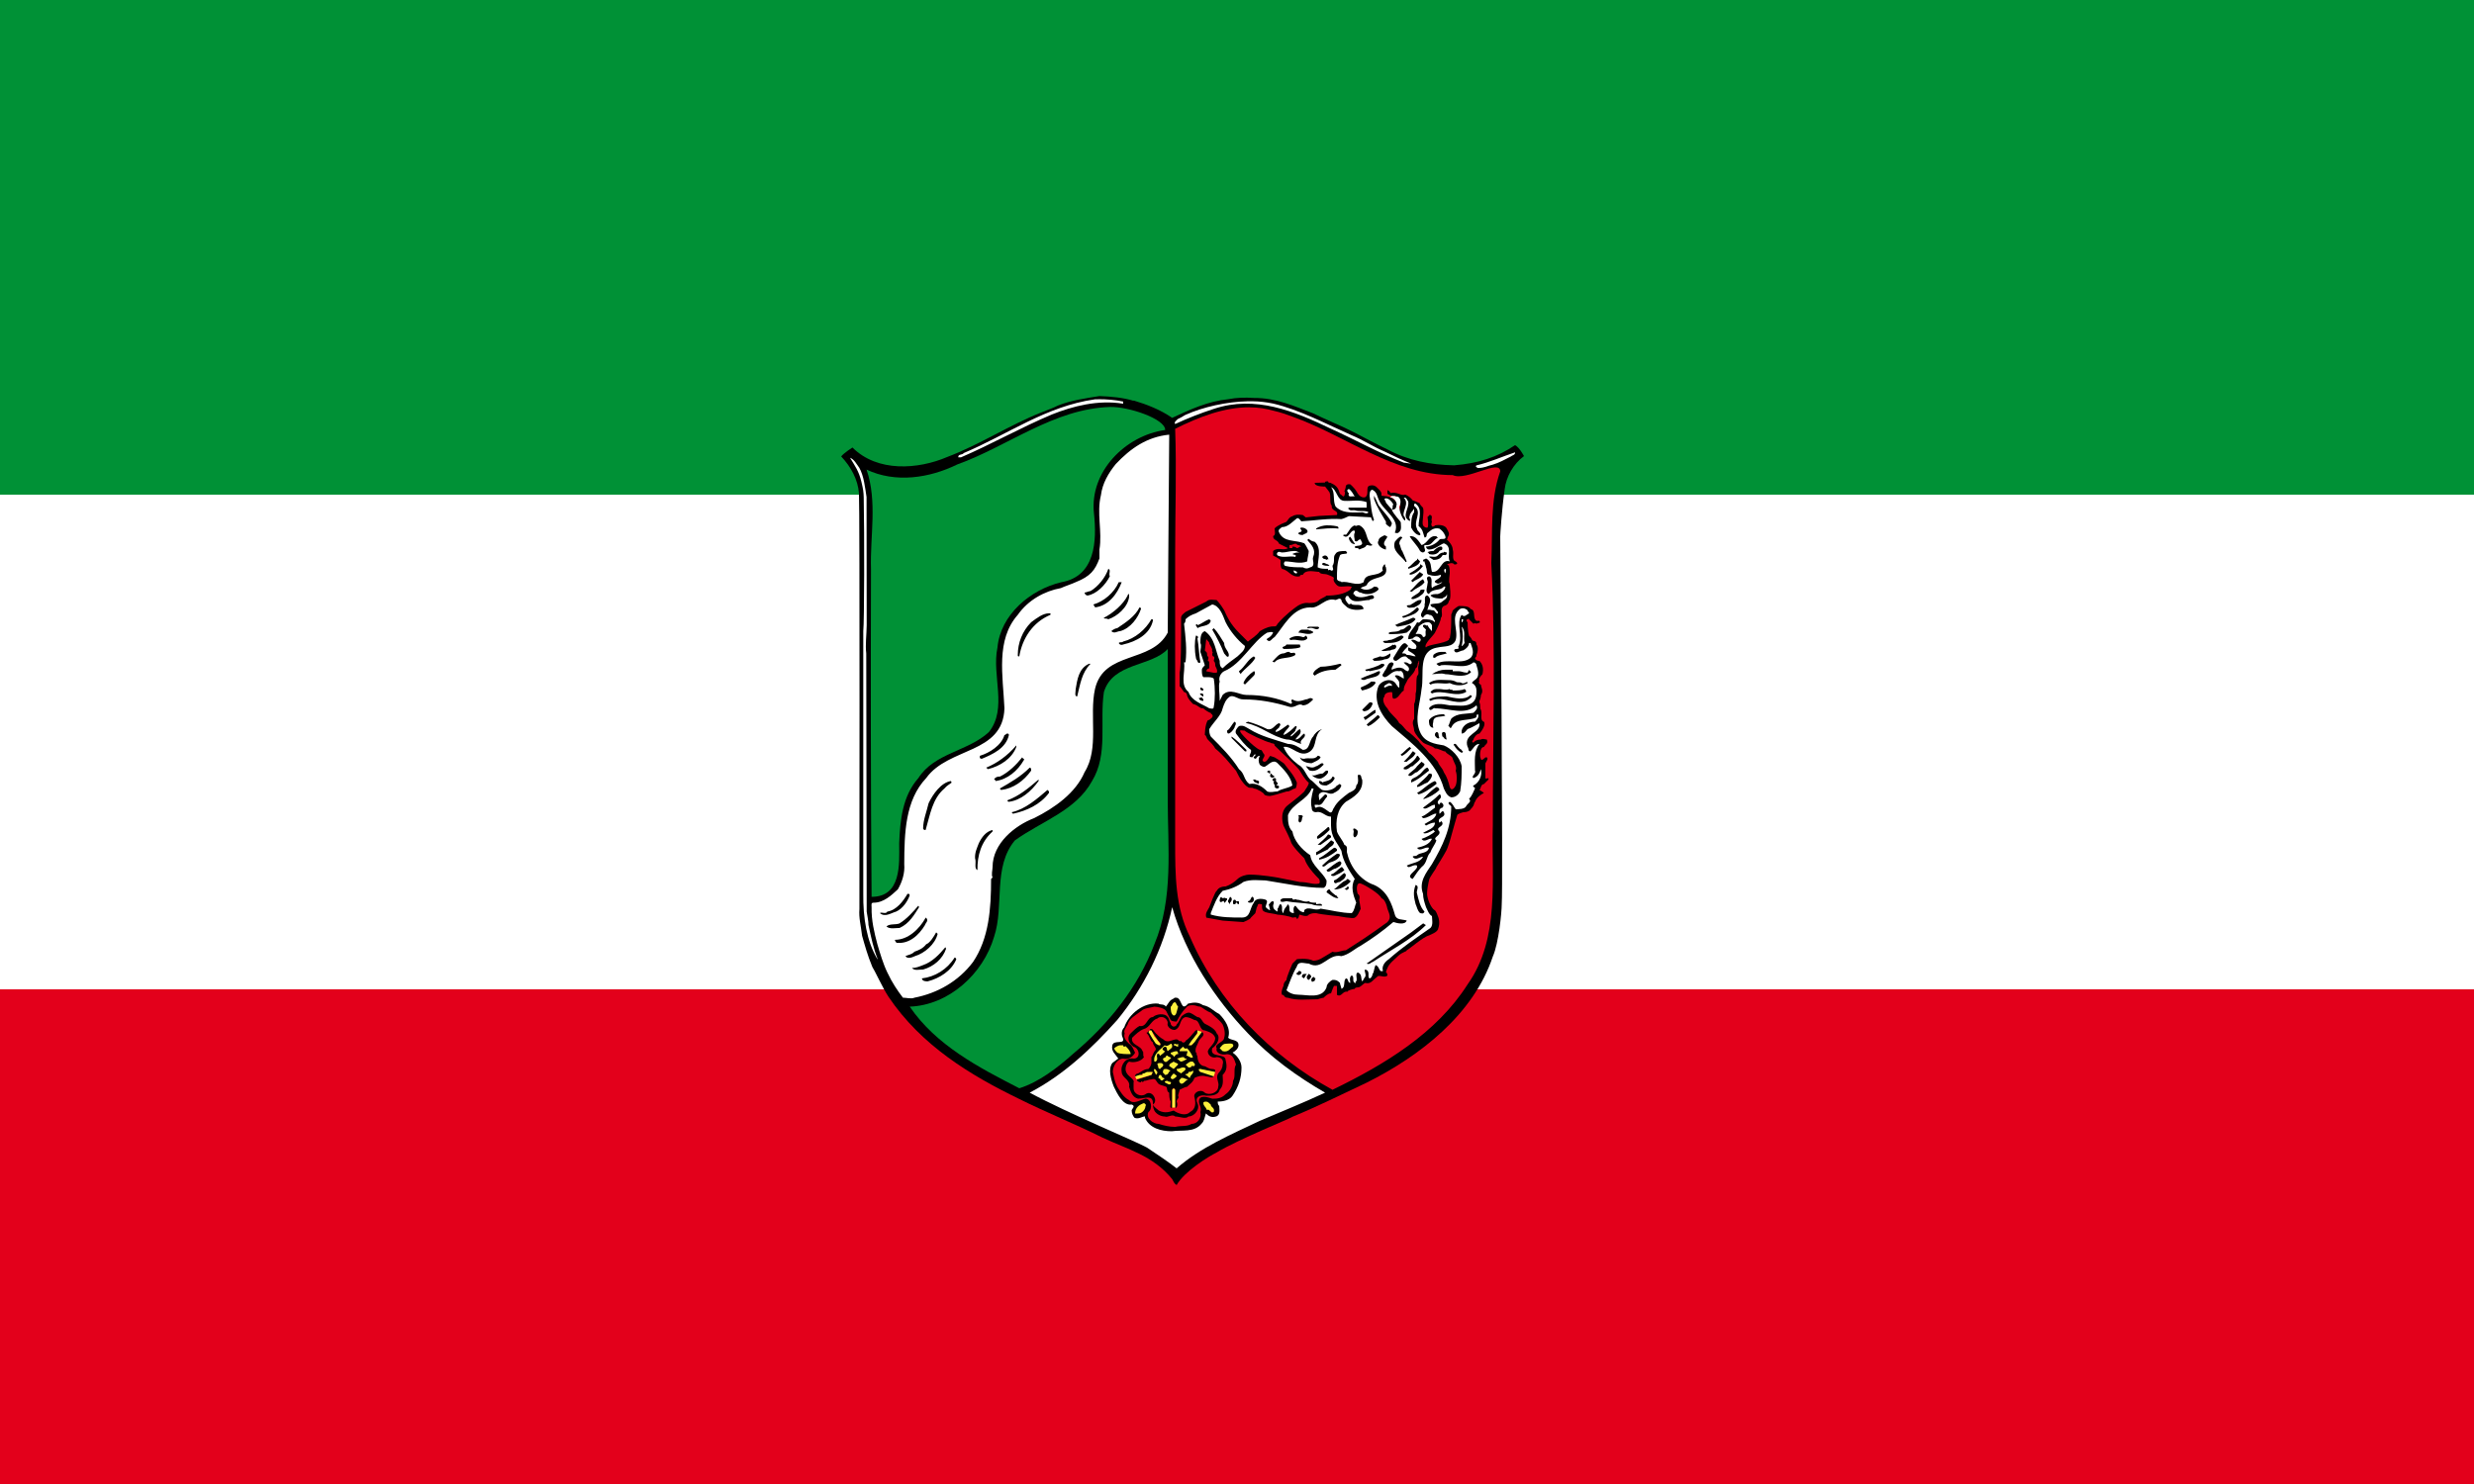
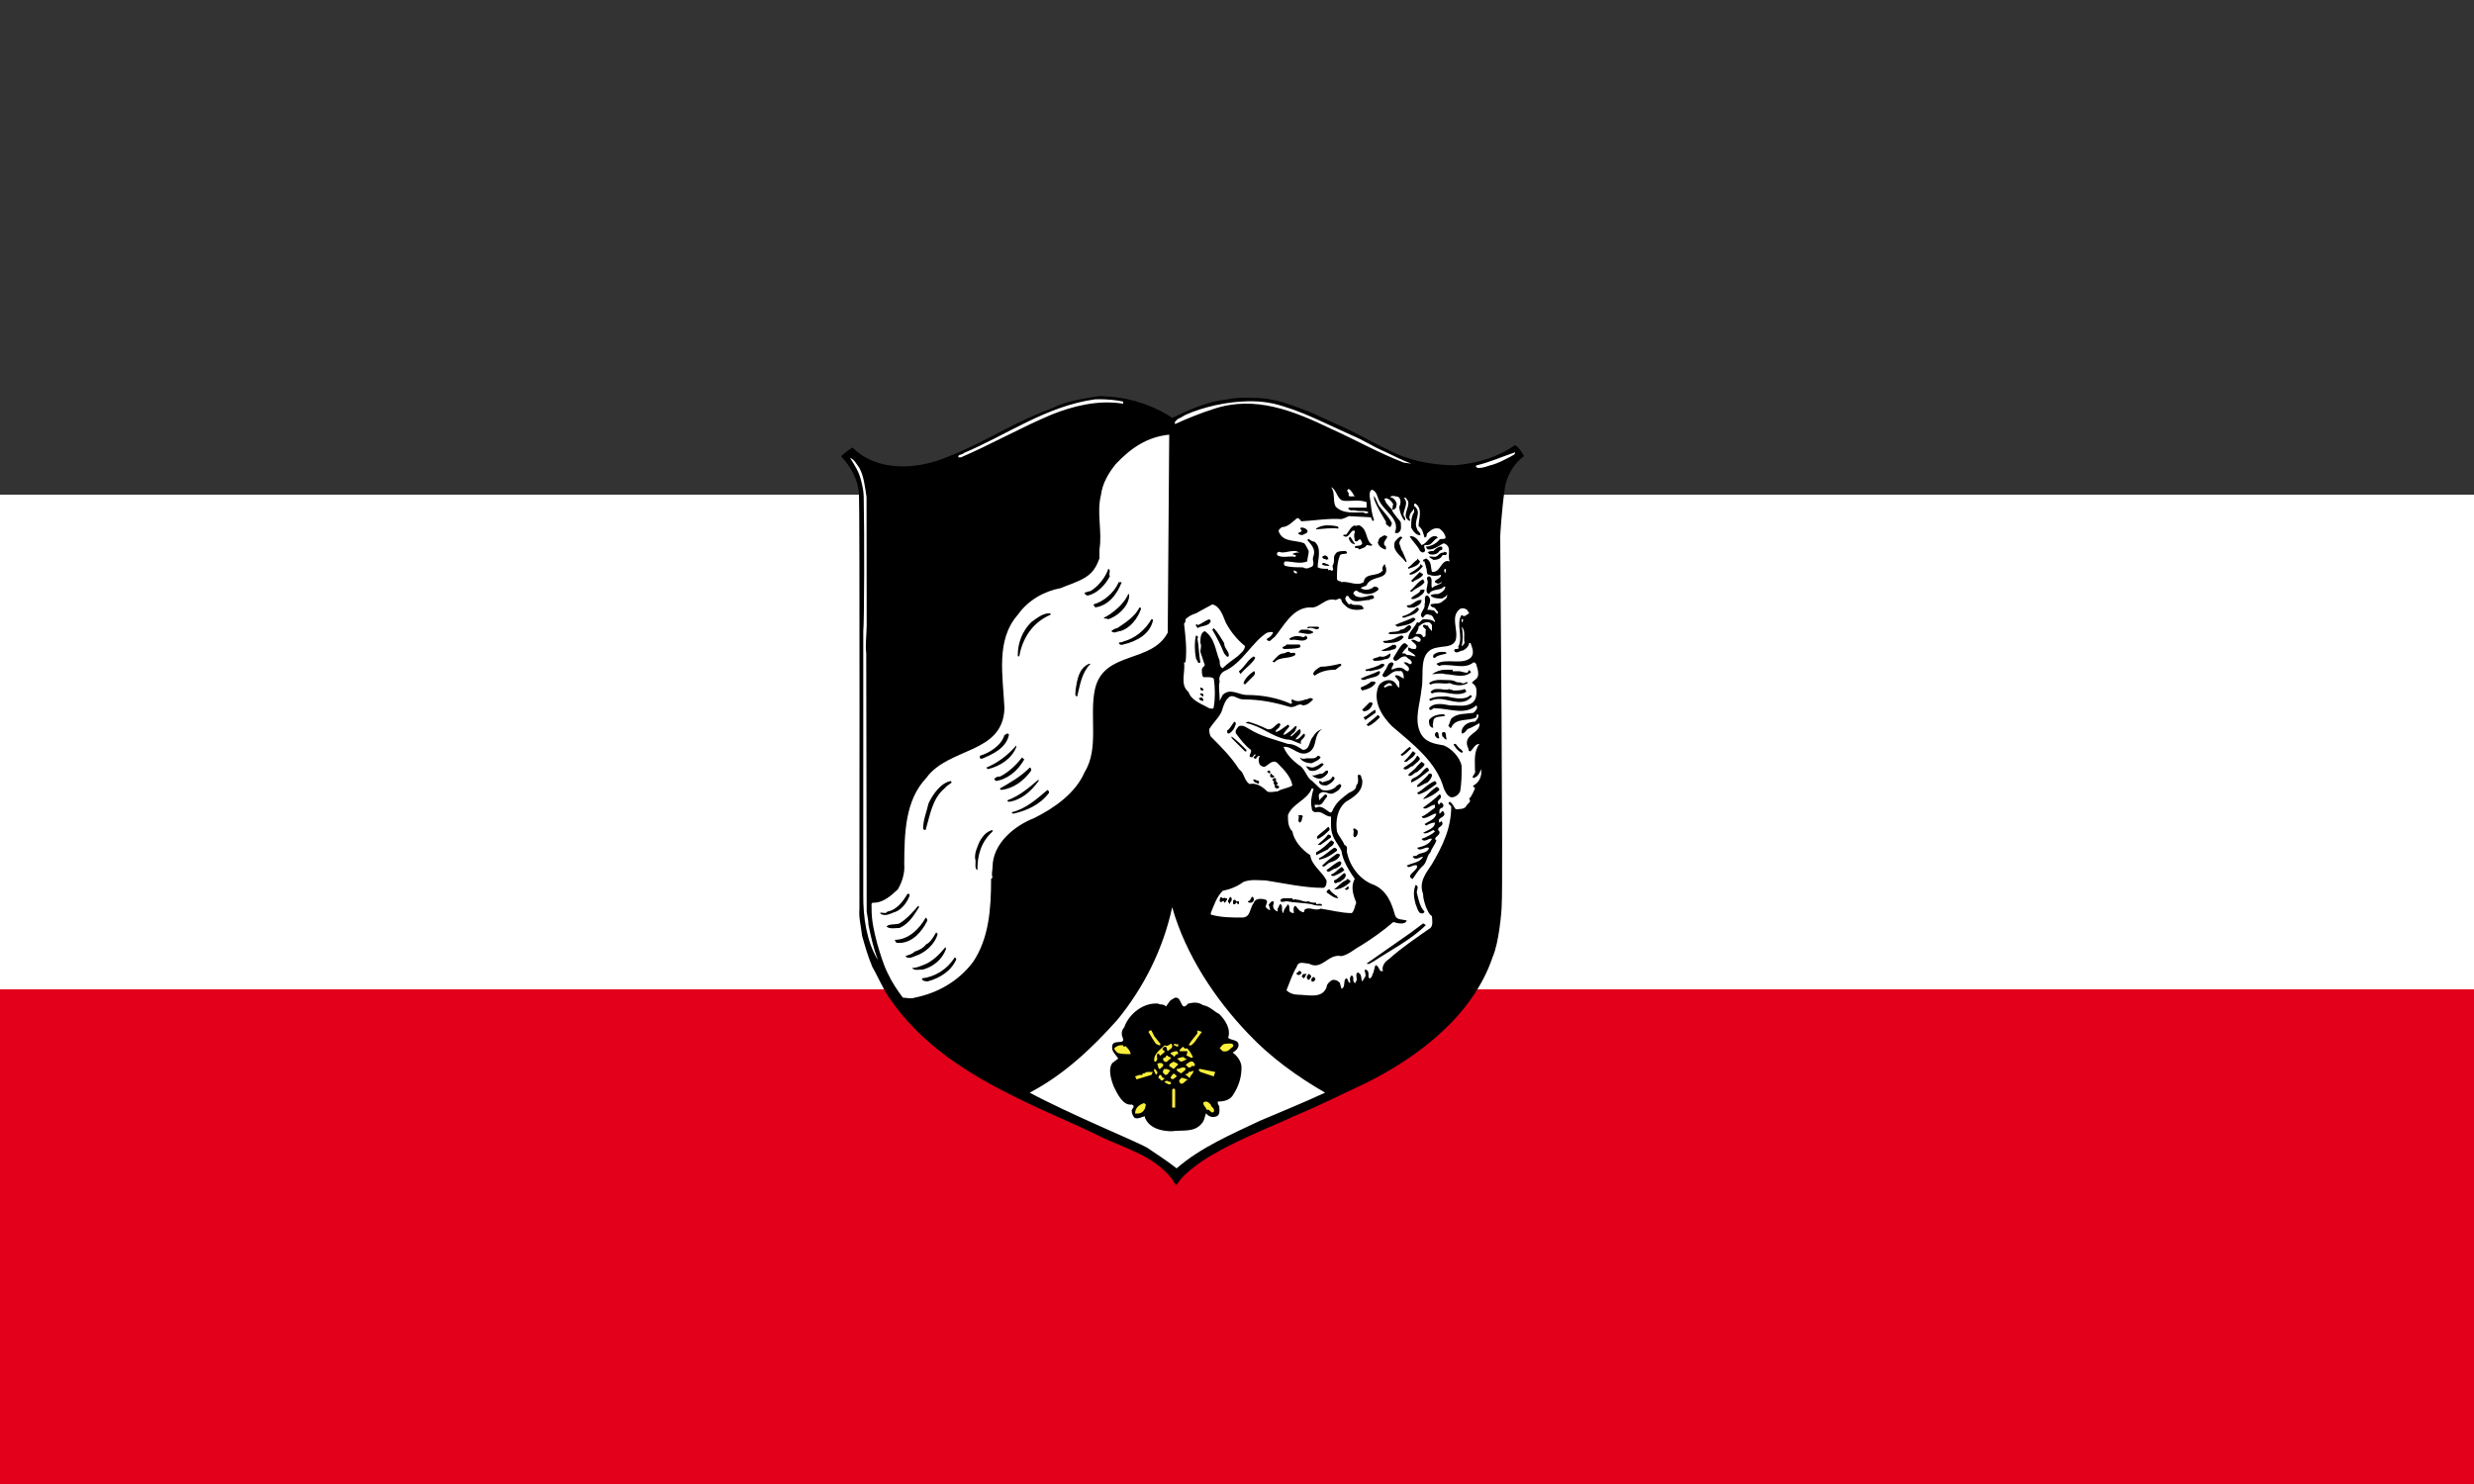
<svg xmlns="http://www.w3.org/2000/svg" id="svg2130" height="480" width="800" viewBox="0 0 5 3">
  <rect x="0" y="0" width="5" height="3" fill="#333333" stroke="none" />
  <desc>Civil flag of North Rhine-Westphalia</desc>
-   <rect height="1" width="5" y="0" x="0" fill="#009136" />
  <rect height="1" width="5" y="1" x="0" fill="#FFF" />
  <rect height="1" width="5" y="2" x="0" fill="#e3001b" />
  <g transform="matrix(.003 0 0 .003 1.7 .799)">
    <path d="m197 3.54c9 2.68 18 6.19 26 11.7 12-5.58 24-11.2 38-12.6 5-1.02 11-1.23 17-0.82 15-0.1 27 5.47 40 10.4 7 3.4 14 6.4 21 9.6 9 4.2 20 10.5 29 14.7 14 7.5 29 10.4 45 10.7 16-1.3 29-5.4 41-13.6 3 1.6 6 7.4 6 7.4-7 5.1-12 13.8-13 22.3-2 13.9-3 30.7-3 31.9 0 3.1 2 236 1 248 0 5-2 26-6 35-13 39-49 67-85 85-17 8-33 16-50 23-1 1-36 15-51 24-6 3-22 13-27 22-1-1-1 0-3-4-13-16-30-20-47-28-18-9-38-17-56-26-33-16-66-36-88.2-69-3.9-6-9.4-18-10.8-20-3.3-8-4.9-14-6.9-21-0.8-7-2.3-12-1.8-18 0 0 0.3-272-0.3-280-0.7-9.4-5.4-18-12-25 2.19-2.6 7.61-6 7.61-6 16.8 16.8 44.2 14.8 63.8 6.4 22.2-8.4 41.6-21.4 63.6-30.1 4-1.58 8-3.02 11-4.57 9-3.61 19-4.96 28-6.4 8 0.307 16 1.03 23 3.2" />
-     <path fill="#e3001b" d="m275 8.12c-17-0.05-34 6.48-50 14.5 1 27.9 0 55.7 0 83.4v195c0 22 0 44 10 64 19 44 54 80 96 103 35-17 70-38 91-71 22-31 16-71 17-107 0-59 2-118-1-177 1-20.4-1-42.1 6-61.7 0-8.7-23 6.8-32 2.5-40-0.1-72-26.6-108-39.4-4-1.5-8-2.9-12-3.8-6-1.7-11-2.45-17-2.47zm53 49.9c0 1.4 2 0.7 2 1.2 4 1.7 5 3.7 6 7.2 2 1.3 2 2.4 3 1.3 0-0.8 1-2.1 0-3 0 0 1-2 1-3.8 1-0.9 1-1.1 3-0.9 1 1 2 1.8 3 3.1s2 3 2 3.1c1 1.6 3 3.1 5 2.5 3-1.8 0-6.9 3-7.8 4-1 5 1.6 7 3.3 1 1.6 1 1.1 1 3.5 2 0.2 5 0.3 6 1.2 2 0.5 4 2.4 5 3.9 0 2.2-1 3.4-2 5 0 0.1-1-0.3-1 0.3 1 0.8 1 3.3 3 3.4 1-4.4 4-10.7-2-13.7-2 0.4-3-0.2-5-1.4v-2.5c1 0.5 2 1.2 2 2 5-1.1 7 2.2 10 1 2 0.8 4 2.4 5 3.9 3 1 3 1.3 5 2.1-1 0 2 2.9 2 2.9 1 3.7-1 9.5 0 11.9 1 1.4 2 1.6 3 1.5 1-1.3 0-7.2 0-7.2 1-0.4 1-1.8 2-1.3 2 0.9 0 3.1 1 4.3 0 1-1 1.9 0 3.2 0 0.8 2 0 2-0.5 3-0.7 7-0.1 8 2.2 1 2 2 2.9 1 5.2-1 1 0 1.4-1 2.1 1 0.8 4 3.8 4 6.8 1 3-1 7 2 8l1 1c0 1-1 1-2 1-1-2-5 0-5 0 2 0 2 4 2 6 0 1-1 6 0 7 0 3 1 7 0 11-1 0 0 3-4 4-3 2 0 6-2 8 0 2-2 6-4 10-1 2-8 8-6 10 0-1 5-2 5-2 5-1 9-2 10-3 1 0 0-2 1-1 1-5 1-10 1-15 0-3 0 0 1-4 2-2 4-3 4-3 3 0 7 0 8 2 4 1 1 6 4 8h2c1 2-1 1-2 2-1-1-2 0-2 0l-3-3c0-1-1 0-1 0-1 0-1 1 0 2 0 0 0 6 1 9 0 0 2 2 2 3 1 1 3 0 3 3 0 0 2 2 0 7 0 1 0 1-1 2 0 1 1 2 3 2 2 2 3 5 2 9-1 1-3 3-2 5-1 0 0 2 1 2 0 2 2 4 0 7 0 0 0 2-1 4v1c1 2 0 4 1 5 1 3-1 7 2 8 0 0 2 2-3 8-2 0-4 3-4 4 0 0-2 2 0 2 1-1 2-2 5-2 1-1 3 0 4 0 1 3-1 3-2 5-3 0-3 7-2 8 0 2 3-1 3-1h1c1 1 0 2-1 4v10c0 1 3-1 2 1l-3 3c-2 0-2 3-3 4 2 1 3 2 3 2-2 1-5 3-6 6-1 1 0 2-3 5-1 2-5 2-5 2s-4 1-4 2c0 0-3 10-4 14 0 0-2 8-4 11-1 2-6 10-6 10 0 1-5 7-5 9 0 0-2 8-1 11 1 5 4 9 5 9 1 1 2 4 2 4s2 4 0 9c-1 2-4 3-6 4-4 1-13 9-15 10 0 1-3 1-6 4-2 2-6 5-7 8 0 0-1 2-1 3 1 0 1 2 1 2-2 2-6-1-7 1-3 2-4 5-8 4-2 1-3 3-5 3 0 0-2 0-2 1-1 0-5 1-5 2-3-1-4 4-7 2v-6h-2c-1 2-2 5-2 5-2 0-4 2-5 3-1 0-4 1-4 1-7 0-14 1-20-1-3 0-2-2-4-2-1-2 1-6 1-6 0-2 1-3 2-4 0-2 4-11 4-11l3-3s7-1 11 1c4 0 6-2 8-3l5-3c3 1 6-1 9-1 19-12 25-17 28-19 3-3 1-6 0-9-1-5-3-7-4-7-1-3-11-9-14-10s-3 4-2 7c2 1 1 4 1 4l1 6c-1 2-2 5-4 6-1 1-11-1-11-1s-11-1-15-2c-2 0-3 0-5 1-1 2-6 0-6 0-1 0 0 2-2 3 0-2-2-1-3-1-2-1-8-2-10-2-3-1-9-1-10-3s0-5-1-4c-3-1-2 1-3 2l-1 4-3 3c0 1-5 3-5 3l-14-1-11-2c-1-3 1-5 2-7 0 0 4-11 5-11 1-2 3-3 6-3 3-1 6-3 8-5s6-3 8-3c8 0 19 2 19 2l15 3c6 0 9 2 13 1 1-1 0-3 0-3-7-7-9-11-10-14-2-2-8-8-9-11 0-1-4-9-5-11 0 0-3-8 2-13 1-1 8-6 12-10 1-2 3-4 3-6-2-1-6-8-6-8-1-2-12-12-17-17 0-2-2-1-3-2-2 0-17-7-17-8-2 0-4-1-3 1s12 13 14 12c1 1 1 2 2 3 1 2-3 4 0 5 2 0 3-3 4-4l3 1s7 4 7 5c3 4 6 7 8 12 0 0 0 3-1 4-2 0-3 2-6 2-3 1-10 3-11 3s-3 0-4-1c0-1-5-4-7-4-1-1-3 0-4-1-2-1-4-4-4-4-1-1-3-5-4-7-6-7-8-10-14-15-1-2-3-4-5-6-1-1-1-3-2-3 0 0 0-7 2-10 1 0 2-1 3-2 1-2-1-2-1-3-1 0-4-2-5-3-3 0-3-2-7-3-4-4-4-6-4-6 0-1-1-2-2-2 0 0-2-3-3-4v-9c1-3 1-26 1-26v-11c0-2 2-3 3-4l14-7c2-2 5-1 7-1 1 1 5 6 6 9 1 2 3 7 9 13l6 6c1-1 6-4 8-7 10-6 10-1 12-5 5-6 12-11 12-11 5-4 9-3 9-3 2 0 5 0 7-2 1-1 4-2 5-3 6 0 12-1 16-4l1-2c-4-1-8 1-10-1-1-1-3-3-2-5-1-1-4-2-4-2-2-1-5 0-6-2-3 0-9-2-11 2-1 0-2 0-2 1-6 1-7-4-12-5-1-1-1-3-1-4v-2c-1-1-5-3-5-3v-3c3-3 7 0 10-2l-6-3c-1-2.8-4-2.1-4-5.1 2-0.7 1-3.5 1-5.2 2-2.2 7-4 7-4 2-0.4 2-3.4 5-4.2 2-1.2 4-1.2 7-0.8l2 1.6 9-1 12-0.6c1-2.6-2-2.7-3-4.2-1-0.7 0-2.4-1-2.7-1-2.6 0-5.8-1-8.4 0 0-2-2.8-3-3.9 0 0-7 0.3-7-2.5l7-0.2c0-1 1-0.7 2-0.8zm-22 42c-1 0-2 1-4 1v0 2h1 1v-1c1 0 2 0 3 1 0 0 1 0 2-1h1c-1-1-2-1-2-1-1 0-1-1-2-1zm-60 64-1 8l1 1c1 1 0 2 1 3s0 2 0 3c1 0 1 1 1 2v3c-1 0-2 1-2 2l5 1v0h2c1-2-1-4-1-5s0-2-1-3c0-1 1-2 0-3-1 0-1-1-1-2 1-1-1-2 0-2 0-2-2-4-2-5s-2-2-2-3zm143 15v1c-1 0 0 3-2 4-1 4-5 6-6 9-1 2-2 3-2 6-2 1-3 4-5 5-4 2-2-3-3-4-3 0-5 1-5 3-2 2 0 6 2 8 2 4 6 6 8 10 2 1 3 3 5 5 3 2 6 5 8 7 2 3 5 5 7 8 3 2 4 4 6 6 1 3 3 4 4 7 2 3 3 6 4 10 1 3 3 1 4-1 1-3 1-7 0-10 1-3-1-5-2-8 0-2-4-3-5-5-2 0-4-2-7-2-2-2-5-2-8-4-2-2-5-5-6-8 0-3-2-5 0-8v-7-3c1-2 1-5 1-7 1-3 0-8 1-12 2-1 0-5 1-7 0-1 1-3 0-3zm-152 232c-1 0-3 0-4 1-3 3-5 6-7 10-1 0-3 0-4-1l-3-6c-1-2-6-3-8-3-4 1-7 1-9 3-4 3-8 5-9 9-1 2-3 4-2 6-1 3 1 5 3 7 2 1 3 4 4 6-1 2-4 5-8 4-4 0-7 5-7 9 1 4 1 6 3 10 2 3 4 7 8 9 3 3 7 0 11-1 4 0 5 7 2 9-2 4 3 8 7 8 3 1 7 2 11 2 4-1 8 0 11-2 4 0 7-4 6-8 1-3-1-5-1-7 0-5 6-3 9-2 3 0 6 0 9-3 3-2 5-6 5-9 2-3 0-8 2-11-1-3-2-7-6-7-4 1-8-1-7-4-2-3 5-4 5-7 1-3 0-7-1-9-2-3-5-5-8-8-3-1-5-3-7-4-2 0-3-1-5-1zm-3 5c2 0 4 2 6 3 3 0 3 4 6 5 2 1 6 3 7 6 3 3 0 8-3 10-2 7 9 3 9 8 1 4 1 7-2 10 0 3 1 7-2 10-1 4-6 4-9 4-4-1-8 1-6 5s-2 9-6 9c-2 2-6 0-9 0-2-2-5 1-7 0-3 0-6-2-7-4s-1-4-1-5c0-6-6-3-10-3-4-1-5-5-6-8 1-5-5-6-5-10-1-5 3-10 8-9 5 0 4-7 0-8-3-2-5-6-2-9 2-2 4-4 6-5 5 1 5-6 9-6 2-2 8-3 10 0 1 1 1 3 2 4 0 1 0 1 1 2s3 0 3-1c2-2 3-6 4-6 1-1 3-2 4-2zm-18 3c-1 0-2 0-3 1-4 1-5 6-9 7-3 1-6 4-8 6-1 5 6 5 7 9 1 0 0 3 1 4-2 3-7 4-10 3-2 1-3 5-2 7 1 3 6 5 5 7v4c0 4 5 6 8 4 4-3 8 3 6 6l-1 1c1 2 3 3 4 4 4 2 7 1 10 0 3 2 8 4 11 1 4-2 4-6 3-10-1-3 4-6 7-3 3 2 9 0 9-4 1-3-2-6 0-9 2-2 3-4 3-6 1-3-1-5-4-5-3 1-6-1-6-4 1-3 5-5 5-9-1-3-4-4-7-5-4 0-3-7-7-7-2-1-4-2-6-2-4 1-3 6-6 8-2 2-7-1-6-4 0-2-2-4-4-4zm-7 8c1 0 2 2 3 3s3 3 5 4c3 3 6 0 9 0 1 0 2 2 3 1 1 2 3 1 3 0 3-2 4-4 6-6 1-2 3-1 2 0-1 3-4 6-5 8 1 3 3-2 4-3s2-3 4-5c3 2-1 4-2 6-1 3-3 5-2 8 1 0 0 2 1 2 0 3 1 6 4 7 2 0 3 2 6 2 0 0 2 0 2 1s0 2-2 1-6-1-8-2c-2 2 0 2 2 2l7 2c0 3-3 1-5 1-3-1-6 0-8 1-1 3-3 4-5 6-1 0-3 1-5 2 0 1-1 3-1 4 1 2-1 2-1 4 1 2 0 5-1 4v-12c-1-2-2-1-2 1v11c-2 1-1-2-1-4-1-2-1-4-1-6-2-1-1-3-2-4-2-1-5-1-6-3-1-1-1-3-4-2-2 0-3 1-5 1-1 2-2-1-2 1-2 0-4-2-2-2 3-1 6-2 9-3 2-3-2-2-3-1-2 0-4 1-7 2-2 1-1-2 1-2 2-1 4-3 7-3 1-1 2-3 2-4v-4c1-1 1-3 3-5 0-2-2-3-2-5-2-1-2-4-4-6-1-1 1 0 1-2 2 4 4 8 7 10 3-1-1-3-1-4-2-3-3-5-5-6 0-1 0-1 1-1z" />
-     <path d="m199 48.4c-9 6.2-14 16.3-15 26.9-2-0.3 0-3.9-1-5.9 1-2.8 2-5 2-7.9 3-5.6 8-12.3 14-14.2v1.1z" />
-     <path d="m199 62.2c-3 4.3-5 9.1-5 14.1-1 0.2-1-0.6-2-1 0-7 3-14.1 9-17.5 2 2.2-1 2.4-2 4.4" />
    <path fill="#fff" d="m173 2.72c-1 0-1 0-2 0.03-33 4.64-59 23.8-88.4 36.2-1 1.5-3.9 0.5-3.7 2.9h1.8c20.3-8.7 40.3-20.1 61.3-28.9 14-5.61 31-10 48-7.25v-1.44c-5-1.08-11-1.61-17-1.59zm101 1.34c-14 0.26-30 3.76-42 9.14-2 1-2 1.4-5 2.7-1 0.9-3 2.2-2 3.5 8-3.7 17-7.3 26-10.2 28-9.31 54 1.4 79 13.4 17 7.7 32 16.2 49 22.8 2 0.2 3 0.5 5 0.7-6-2.4-11-4.8-18-8.2-8-3.4-14-7.6-22-10.9-17-7.5-35-17.2-53-21.4-5-1.01-9-1.47-14-1.54-1-0.01-2-0.02-3 0zm-53 22.5c-15 1.5-26 9.2-36 19.8-5 6.2-9 13-10 21-3 12 1 24.5-1 36.6v6c-3 8-6 12-16 16-2 1-8 3-10 4-11 2-22 8-29 18-15 17-10 41-9 63-1 31-37.6 26-52.7 47-14.2 15-14.7 37-14.8 58 0.5 6-1.4 12-4.3 17-4.4 4-9.5 9-16.4 9-1.6 0-1.4 1-1.3 3-0.2 9 1.8 17 3.9 25 1.8 6 3.8 13 6.7 19 3.3 7 6.7 12 10.5 17 2.5 0 5.5 1 7.8 0 15.4-3 29.6-11 39.4-24 10.8-16 12.2-36 12.2-56l1-1c-1-2 0-5 0-7 0-16 15-28 28-33 14-7 28-17 34-31 10-16 3-38 7-56 6-26 38-17 49-38l1-133zm233 11.9c-9 3-17 6.7-26 8.8-1 0.7 0 1.3 1 1.8 5-0.2 6-1.4 10-2.3 4-1.2 8-3.3 12-5.4 1-0.9 3-1 3-2.7v-0.2zm-448 3.7c3.3 5.5 5.9 8.9 7.6 16 1.2 5.1 1.5 6.8 1.6 10.7 0.5 24.4 0.4 84.1-0.3 90.1v177c-0.2 16 2.3 32 9.5 44h0.2c-2.8-7-4.5-15-6.2-23 0-3-0.8-6-1.2-9l-0.3-174c-0.7-6 0.2-12 0.3-19l-0.1-86.4c-1-6.4-1.8-14.3-4.9-19.7-1.8-2.4-3.41-5.7-6.2-6.7zm324 19.8c3 3.6 1 8.5 3 12.9 4 4.4 10 4.3 17 4.1 2-0.6 3 1.4 5 0.3v-0.7c-3-1-6-0.2-8-0.8-2-0.8-4 0.5-5-1-1-0.5 0-0.7 0-1h12v-3.7c-5-1.9-10-0.6-15-0.9-5-0.1-5-7.8-9-9.2zm12 1.2-1 0.6c0 0.7 0 1.7 1 2.1-1 3.9 3 1.5 4 2.5-1-1.5-2-4-4-5.2zm16 0.5c-2 0.2-2 2.6-2 4.2 1 5.3 1 11.2 3 16.1l-1 1c0-0.8-1-1.7-1-2.7l-15-0.8c-2 0.9-3 1.5-5 2-9-0.6-18 1-27 1.5-1-1.2-2-2.6-3-2-3 2.3-6 5.9-10 5.9-1 0.8-3 1.8-2 3.5 3 6.9 11 5 17 7.4 1 1.2 2 3.2 3 5.2 0 2-1 5-1 7-5 2-10 0-15 0-1 1-1 2 0 3 4 1 8 1 12 1 2 1 3 1 5 0 4-1 1-5 2-7 2-5-1-8-4-11.4l1-0.8c1 0.9 2 1.7 4 2 5 4.2 2 12.2 2 17.2 2 1 4 1 7 1v1c2-1 2 1 3 0 1 0 0-2 0-3 2-3 0-6 2-8 1-2 4-2 7-2 3 3-3 1-4 3-2 5-2 10-2 16 1 2 3 1 3 2 5-1 10 3 15 0 1-7 9-3 13-8-1-1 0-3 1-4 1 0 0 1 1 2 2 9-10 5-13 12-1 1-3 1-4 2 3 2 7 1 9-1 1 0 3 0 3 2-3 3-8 4-12 2-2 0-2-2-4-1 0 0-1 1-1 2 1 0 1 1 1 1 3 2 7 1 10 0 1 0 2-1 3 1 0 2-3 1-3 2-5 0-11 3-14-2 0-1-2-1-2 0-1 1 0 3 2 5 0 0 2-1 2 0 3 1 7-1 8 3-3 1-8 1-11-1-1-1-4-3-4-5-1-2-3 0-4 0-7-2-11 6-17 5-12 0-18 13-24 20-2 1-3 4-5 2-1 0 0 0 0-1 2-1 3-2 4-4-1-1-3 0-4 0-10 6-17 21-29 26-2 1-4 4-3 7-1 3 0 8 0 12v1l2-4c5-5 11 0 16 0 11 0 21 2 30 6 2-1-1-2 1-3 3 2 6 1 9 0 2 0 3-2 5 0-2 2-4 4-7 4-3-2-5 2-9 1-10-3-20-5-31-5-4 0-6-3-9-2-3 2-4 5-5 8-1 5-6 9-9 14 0 2 0 3 1 5 7 7 14 14 19 22 4 3 3 7 7 10 5-1 9 2 12 5 2 1 5 0 7 0 3-2 7-2 10-4-1-6-6-11-10-15-3-3-6 1-8 2-1 1-3 0-4-1-1-2-1-4 0-6-2 0-2 2-3 2-3-1 1-2 0-3-1 0-1 1-2 2-4 0 0-3-1-5-4-3-7-7-10-11-1-2 1-4 2-5 3-1 5 1 7 2 8 5 17 7 26 10 4 0 7 2 10 4 5 0 4-6 7-9 1-2 3-4 6-5-6 4-3 11-8 15-7 5-12-4-18-3 2 5 6 9 10 12 4 2 5 7 8 10 3 2 5 5 8 7 3 1 8 0 10-3 1 0 1-1 2-1l1 1c-1 3-3 4-5 5-3 2-6-2-9 0-2 1-1 3-1 4v1l4-4c1 0 2 1 1 2-2 2-3 6-6 5h-2c0 1 0 2 1 2 3-2 6 1 9 3 2 1 2-2 3-3 2-4 6-7 10-10 2-1 5-2 5-5 2-2 1-5 1-7 3-1 2 2 3 3 1 8-6 12-11 15-6 5-7 13-6 20 1 3 4 6 5 9 3 1 1 4 2 6 2 9 9 18 18 21 9 4 12 13 14 20 1 4 5 3 8 4-1 3-6 2-9 1-7 6-14 11-22 16-4 2-8 6-13 7-9-2-13 10-22 5-3 0-7-2-8 2-3 5-5 11-7 16 2 2 5 3 8 3 6 0 16 3 19-5 0-2 2-4 4-5 2 0 3 0 5 2 0 1 1 3 1 4 3-1 1-5 3-7 2 0 1 3 3 3 0-1-1-4 1-5 2 1 0 4 2 5 1 1 0-1 1-1 1-2-1-5 1-6 3 1 2 4 3 6 1-1 1-2 2-3 1-2-1-4 0-5 4 1 1 5 3 6 1 0 2-2 2-3 1-1 1-4 2-6 3 1 2 5 5 4-1-3 1-6 4-8 9-8 18-14 28-21 2-2 1-6 1-8-2-1-3-4-4-6-1-3-2-6-2-9-3-8 2-14 6-20 7-12 13-24 13-39-1-1-3-2-1-3 2 1 3 4 4 5 2 0 6 0 7-2s4-3 2-5c2-2 3-5 4-7 0-1-2-1-1-2 4-2 6-7 5-11-1 3-2 5-5 6-2-1 2-3 1-5 0-6-1-13 3-18-3 0-4 3-6 5-2 0-1-2-2-3-3-9 9-9 8-16-2 1-5 3-8 4-1 1-2 3-4 3v-2c1-4 5-6 9-6 1-1 3-3 2-5-1 0-1 1-1 2-5 3-14 0-17 7-1 1-1-1-2-1 1-2 1-3 2-5 4-4 10-3 15-4 2-2 3-3 2-5-8 7-18 2-28 2-1-1-3 3-4 0 3-4 9-3 14-2 5 0 10 1 14-1s4-6 4-9c0-2-1-4-3-5 0-1 2-2 3-3 2-2 1-6 0-9 0-1-1-2-2-2-6 5-14 1-22 2-1 1-2 0-3-1 7-4 17 1 23-4 3-3 1-7 0-10h-1c0 2-2 4-4 5-2 0-5 3-6 0 0-1 1-1 2-1 2 0 0-2 1-2 3-7-2-15 2-21 2 2 3 0 5-1 0-1-1-1-1-2-1-1-3-2-5-1-7 5-1 14-3 21-2 5-8 4-12 5-14 2-9 18-11 28-1 10-5 20-1 29 3 7 10 8 16 9 5 2 11 8 12 14 0 6 0 11-1 17-1 2-3 4-6 4-3-1-4-4-5-6-5-18-21-30-35-42-7-7-13-17-9-27 1-2 4-4 7-4 2 0 4 1 5 3 1 1 1 2 2 2v-3c0-2-2-3-3-5 2-1 4 1 6 2v-1c0-2-1-5-3-4-5-1-7 4-10 4-3-1 0-3 0-4 2-2 2-6 5-6 3 1-1 3 0 5 2-1 5-2 7-1 1 0 2 2 4 2 2-3-2-4-3-6h1c2 0 3 2 4 1s0-2-1-3c-1 0-2-2-3-2-3 0-4 2-6 3-2 0-2-1-2-2 2-3 4-7 6-9s3 0 4 1c-1 1-4 4-4 5 2 0 2 0 3 1 3 0 4 1 6 1-1-2-4-3-5-4v-2c1 0 2 1 3 1h2c2-3-2-4-3-6 3-1 4 2 6 1 1-2 0-2-1-3-2-1-3 0-4 1-1 0-3 1-3 0 0-4 4-7 6-11 2 1 2-1 4-2 3 0 6 0 8 2v-1c-1-1-1-4-4-4-1-1-3 0-4 2-4-2 2-6 1-9 1-2-1-6 2-6 4 3 0 7 0 10 1-1 2 0 4 0 1 0 2 3 3 2v-1c-1-1-2-3-3-3s-2-1-2-2c3-1 6 0 8-2 1-1 4-2 3-5 0 2-2 2-3 3-3 0-6 0-8-2 1-1 3-1 5-1 3-1 5-3 5-5h-1c-2 3-8 1-10 5-3-1-1-5-1-7 1-2-2-4 1-5 3 1 1 5 2 8 2-2 5-2 7-4-1 0-2 1-3 1-6-2 3-3 2-6-3 1-5 1-8 0-2 0-1-3-2-5 0-1-1-3-1-4h-1c0-2 1-1 2-2 4 2 3 6 4 9 6 1 6-9 12-7-2-4 2-10-4-12.2-3 1.2-6 4.2-10 4.2-1 0-2-1-2-2 3 0 7-2 9-4.6 1-1.3 5 0.7 4-2.5-1-2.4-2-3.6-4-5-4-0.9-6 1.4-8 3-1 0.9 0 2.9-2 3-1-2.8-1-5.5-4-7.7 0-5.4 3-11.2-2-15.1-1-0.4-1 0.6-1 1.5 6 4.6-1 9.8 2 15.6 0 1.4 3 2.8 2 4.2-3-0.1-5-3.3-6-5.2 0-3.8 0-7.5 2-10.4v-2.3c-1 1.7-3 3-3 5-1 1.2 1 2.4 0 3.3-6-3.1 0-8.4-1-13.2-1-1.1-1-2.9-3-2.5 4 3.9-1 8.6 0 12.2 1 1 1 1.7 1 3-1 0.8-4-5.3-4-9.1 2-4.2 0-7.3-2-6.9-1-0.5-4-0.7-4 0.5 3 0.3 5 4.6 4 5.6 0 3.3-3 2.5-3 2.9 1 2.8 6 7.8 6 8.4 0 2.6 1 5.6-2 7.2-1-0.1-1 0.2-2-0.3 4-9.4-8-14.6-11-22.5-1-2.1-1-4.7-4-6.3v-0.1zm1 4c1 1.9 2 4.1 3 6.4 3 4.2 7 7.8 9 12.1 0 1.3-1 2.2-1 2.7-1-0.2-2-1.2-3-2.1v-1.6c-3-5.1-6-9.6-8-15.3v-2.2zm8 1.8s-1 0.2-1 0.4c0 0.9 1 1.3 1 2.5 1 1.2 3 3.6 4 4.6 1-0.8 0-2.2 1-3.4-1-1.9-3-4.1-5-4.1zm-21 18.2c1 1.3 2-1 4 0.5 5 3.3 3 9.7 8 12.8-2 1-2 0-4 0-1 2-3 2-5 3-1-2-3 0-3-2 2-1 4 0 5-2 0-1.2-1-2-1-2.8-2-0.3-2 2.4-4 0.9 0-1.5-1-3.6 0-5.5v-1.2c-3-1.4-4 6.7-8 3 1-0.7 2-0.5 2-0.2 2-2.1 3-5.5 6-6.5zm-19 0c2 0 4 0.1 5 0.3 1 0.3 3 0.1 3 1.4v0.5c-5-0.6-10 0.1-15 0.5v-0.5c2-1.5 5-2.1 7-2.2zm-17 1.5c2 0 3 0.7 4 1.8 1 2.1-2 2.3-3 3.2-1 0-2 0-3-0.8 0-1.2 1-0.8 2-1.5 1-1.2-2-2.1 0-2.7zm56 5.2c1 0.2 1 0.5 2 1-1 2.2-4 4.6-1 6.6v2c-1 0-3-1-4-2s-2-2.6-1-3.9c0-2.2 3-3.1 4-3.7zm34 0.6s1 0 1 0.1l1 1c-3 1.1-4 4.9-7 4.9h-2c-1 2 2 4-1 5-1 0-2-1-2-1-2-4-5-6.4-7-9.9 4-0.7 6 3.3 8 5.9 4-1.1 5-6.2 9-6zm-23 0.3s1 0.2 1 0.8c-1 1.2-2 2.1-2 3.9 1 2 1 4 2 5l3 7s-1 1-1 0c-3-4-9-7-7-13.2 1-1.3 3-3.5 4-3.5zm-34 0.1c1 1.5 2 3.4 3 4.6 0 1-1 0-2-0.2-1-1-2-2.3-2-3.7l1-0.7zm61 6.6s1 0 1 1c0 2-1 1-2 2-1 2-4 3-7 2 0 0 0-1-1-1 1-1 3-1 4-1 1-1 3-3 5-3zm-99 3c-3 0-5 1-8 1-1 0-2-1-3 0s0 2 0 2c4 2 8 0 12 1 1-2-1-1-2-2 2-1 3-1 5-1-1 0-2-1-3-1h-1zm101 1c0-1 1 0 2 0 0 3-2 1-3 2-1 2-3 3-6 3l-3-2c1-1 4 1 6-1 1-1 2-2 4-2zm-80 2c1 0 2 1 2 2 1 1 0 0-1 1-1-1-2 0-3-2 0 0 1-1 2-1zm62 2l2 2c-1 3-5 4-8 5v-1c2-1 4-4 6-5v-1zm-63 3c1 0 2 1 3 1l1 1c-2 0-4 0-5-1 0-1 1-1 1-1zm65 1c1 0 1 1 2 1-2 3-6 6-9 6v-1c2-1 5-3 7-5v-1zm-210 3c2 1 0 3 1 5-3 6-9 12-15 13-1 0-2-1-2-2 1 0 3-1 4-1 5-3 10-9 12-15zm227 0c-1 0-1 2 0 3 0-1 1-2 0-3zm-102 1c-1 2 3 3 2 1l-2-1zm85 1c0 1 2 1 2 2-2 3-5 3-7 5l-1-1 6-6zm2 5 1 2c-2 3-6 4-8 6-1 1-1 0-2 0 3-2 5-6 9-8zm-204 2h1c-3 8-9 16-18 17 0-1-1-1-1-2 7-2 14-8 17-15h1zm204 5h1c0 3-3 4-4 5-2 1-4 2-5 1 1-2 5-3 6-5 0-1 1-1 2-1zm-198 3v2c-1 7-8 13-14 15-2-1-3 0-3-1 6-3 13-9 16-15 0-1 1-1 1-1zm196 4h1c0 3-3 4-5 5-2 0-4 1-5-1 1-1 2 0 3-1 2-1 4-3 6-3zm-140 3-11 6c-3 1-5 2-7 4 0 1 0 2-1 3 1 9 2 17 1 26h-1c1 7-3 15 3 20 2 6 9 8 14 11 1 0 3 1 3-1 1-5 1-13 0-19-1-1-3-1-5-1h-2c-1-1-1-3-1-5 0-1 1-2 2-3l-3-9c0-2 1-4 0-6 0-3 0-7 3-8 7 5 7 13 10 20 0 2 0 4 2 5 3-3 6-5 10-8 2-2 5-4 5-7-5-4-10-10-13-16-2-5-4-11-9-12zm-49 2s1 0 1 1c-2 6-7 13-14 15-2 0-4 2-6 0 1-1 3-2 4-2 6-4 12-8 15-14zm187 0c2 1 1 2 0 3-2 2-6 3-9 4-1 0-1-1-1-1 4-1 7-3 10-6zm-248 4h1v1c-12 5-19 16-21 28-1 0-1 0-1-1 0-8 3-16 9-22 4-3 8-6 12-6zm245 3h1l1 1c-3 4-8 4-12 5-1 0-1-1-2-1 4-2 8-3 12-5zm-176 1c1 0 1 0 1 1-2 9-11 14-20 16 0 0-2 1-3-1 1-1 2 0 3-1 8-2 15-8 19-15zm209 0v2c1 0 1-2 1-2h-1zm-170 0 1 1c-1 4-6 3-9 5 0-1-1-1-1-2s1-1 1 0c3-1 5-3 8-4zm147 2c-2 0-4 1-6 3 0 2-1 3-2 5 1 0 4-1 5 2 3 0 1-3 2-5l-2-2v-1c2-1 2 1 3 0 1 2 2 3 3 4v-4c-1-2-2-2-3-2zm-12 2l1 1c0 2-2 3-3 4-4 1-8 1-12 1v-1c2-1 6 0 8-2 3 0 4-3 6-3zm-67 1h2 3s1 0 1 1c-2 2-4-1-7 0h-1c0-1 1-1 2-1zm102 0c1 4 1 9 0 13 1 0 1-1 2-2-1-4 1-8-2-11zm-167 1c3 3 5 7 7 10 0 4 4 6 3 9-1 1-2-1-3-2-2-5-5-11-8-16l1-1zm60 1h4c0 1 1 0 2 1 0 0 1 0 1 1-3 2-7 0-10 0 1-2 2-2 3-2zm-72 4c1 0 2 1 1 2 1 5 1 11 2 16-1 1-2 0-2-1 0 0-1-1-1-2-1-5-1-11 0-15zm74 0c1 1 1 1 1 2-3 3-7 0-11 1 0 0-1 0-1-1 3-2 6-2 9-1 1 0 1 0 2-1zm64 0h1l1 1c-3 4-8 4-12 4-1 0-1 0-2-1 1-1 2 0 4-1 3 0 5-2 8-3zm-73 6h5c0 1 1 1 0 2-3 1-8 1-11 1-2-2 1-1 2-3h4zm69 0l1 1c0 3-3 2-4 3-2 0-5 1-6 0 2-1 5-2 8-4 0 1 1 0 1 0zm31 5h3l1 1c-3 1-6 1-8 3-2 0-1-1-1-2 1-1 3-2 5-2zm-103 0h1c1 2 4-1 4 2-4 3-11 1-14 5-1 0-2-1-1-1 2-2 4-5 7-5 1 0 2-1 3-1zm69 1v1c0 2-2 3-4 3-2 1-5 1-7 1l-1-1c1-1 3-1 5-2 3 1 5-1 7-2zm-92 2 1 1c-2 4-7 7-10 11 0-1-1-1-1-2 4-3 6-8 10-10zm-111 5h1c-6 6-7 14-9 22-2 0-1-3-1-5 1-6 2-14 9-17zm198 0s1 0 1 1c-2 3-6 3-10 4-1-1-2 1-3-1 4-1 8-2 11-4h1zm-29 0s1 0 1 1l-4 3c-5 0-10 1-14 4l-1-1c0-2 3-4 5-5 4 0 9-1 13-2zm71 4h2 3v1h4c2 0 3 1 6 1l1-2c0 1 2 1 1 2-5 4-12 1-17 1-3-1-6 0-9 0 3-2 6-3 9-3zm-45 1c1 0 1 0 1 1-1 3-5 3-8 4-1 0-3 2-5 0 4-2 8-3 12-5zm-84 0c1 0 1 2 0 3l-6 6-1-1c1-3 4-6 7-8zm131 6c1 0 3 0 5 1 1 1 3 0 4 1 2 1 4-2 4 0-3 2-8 2-12 0-4 1-9-1-13 1l-1-1c4-3 9-2 13-2zm-50 1s1 0 1 1c-2 3-5 4-9 5 0 0-1-1-1-2 2-1 5-2 7-4h2zm10 1c-2 1-4 2-3 3 1 0 3-2 5-1v-1s-1-1-2-1zm-127 3c1 0 2 1 2 1v1c-1 0-2 0-2-1v-1zm161 1c2 0 4 1 7 0 0 1 2 0 2 1 3 0 6 0 8-1 1 1 1 1 1 2-7 4-16-2-23 1l-1-1c1-1 2-2 4-2h2zm-161 3c1 0 2 0 2 1v1c-1 0-3-2-2-2zm182 1 1 1c-1 1-2 2-4 3-8 3-16-4-24 0l-1-1c3-2 8-2 12-2 5 1 12 3 16-1zm-182 2c1-1 1 0 2 1v1c-2 0-3-1-3-2h1zm115 3c1 0 1 1 1 1-1 3-3 5-6 5l-1-1 5-5h1zm3 5v1 1l-7 5c0-1-1-1-1-2 3-1 5-4 8-5zm46 3l1 1c-3 1-7 0-8 3 0 2-1 3 0 5h-1c-2-1-2-3-2-5 2-3 6-4 10-4zm-45 1c1-1 1 0 2 1-2 2-5 5-8 6l-1-1c2-2 5-4 7-6zm-96 4c2 1 0 3 0 4-1 2-3 4-4 4s-1-1-1-2c2-1 3-4 5-6zm9 0c4 1 9 3 13 5 4 1 5-3 8-4 2 1 0 2 0 3-1 1-3 2-2 3 3-1 5-3 8-5l1 1c-1 2-4 4-4 6 3-1 6-4 8-6 2 0 0 2 0 3-1 2-4 3-3 4 2-1 4-4 6-5 2 3-2 5-3 7 3 0 4-3 6-4 2 3-4 4-2 7-4-1-6-3-10-3-10-2-17-9-27-11-1-1 0 0 1-1zm132 7c2 0 1 3 2 5-2 0-2-2-3-2 0-1-1-3 1-3zm-5 0c2 0 1 2 2 4-1 1-3-1-3-2s0-1 1-2zm-289 1s1 0 1 1c-2 9-11 13-18.2 16-0.6 0-1.8 0-1.3-2 6.5-2 14.5-7 16.5-14 1 0 1-1 2-1zm151 2c3 2 7 6 10 9v1h-1l-9-9v-1zm150 5h1c1 1 2 3 4 4 0 1 2 1 0 2-2-1-4-3-5-5-1 0 0-1 0-1zm-295 1v1c-3 8-11 13-19.1 15l-1.2-1c7.3-3 14.3-8 20.3-15zm265 1 1 1c-2 2-4 4-6 5 0 0-1 0-1-1 2-1 3-3 6-5zm2 3c1 0 1 1 2 1-1 3-4 4-6 6h-2c2-2 4-4 6-7zm-64 3c1 0 1 0 2 1-1 2-4 3-6 4-3 0-7-1-8-4 1 1 2 1 3 1 3-1 7 1 9-2zm67 0c1 0 1 1 2 2-1 2-3 3-5 5-2 0-3 3-6 2v-1c3-2 7-4 9-8zm-266 1c0 1 2 1 1 2-4 7-11 13-19 14 0-1-1-1-1-1 1-2 3-2 4-2 6-3 11-8 15-13zm269 3c1 1 2 1 2 2-1 2-3 3-5 5-2 0-4 4-6 2 1-2 4-3 6-6l3-3zm-67 1s1 0 1 1c-2 2-5 5-9 4-1 0-2-2-3-3 2 0 4 2 7 0 1 0 3-2 4-2zm-197 3c1 0 1 1 1 2-5 7-12 12-20 13 0 0-1 0-1-1 7-4 14-8 20-14zm268 0s1 1 1 2c-4 3-7 6-12 8v-1c0-2 3-2 5-4 2-1 4-5 6-5zm-107 2c1 0 1 0 1 1v1c-1 0-1-1-2-1 0-1 1-1 1-1zm39 0c1 0 1 0 1 1s-2 3-4 4-5 0-7-2c2 1 4-1 7-1 1 0 2-2 3-2zm70 2c1 0 1 1 1 1 0 2-2 4-3 5-3 1-5 3-7 3v-1c3-3 6-5 8-8h1zm-107 0c0 1 1 1 2 2-1 1-2 1-3 0 0-1 0-2 1-2zm41 2c1 0 2 1 1 2-1 2-3 3-5 4-2 0-4 0-5-2v-1s2 0 2 1c2-1 6-1 7-4zm-39 1s1 0 1 1c-1 2 3 2 0 4 1 0 2 0 2 1 0 0 0 1-1 1s-1 0-2-1c1-1-2-3 0-4h-1c-1-1 0-2 1-2zm-14 1h1c0 1 4 0 2 3-1-1-3-1-3-2-1-1 0-1 0-1zm-145 0v1c-5 7-12 13-20 14 0 0-1 0-1-1 8-3 14-8 21-14zm267 1 1 1v1c-4 3-8 6-12 7l-1-1c4-2 7-6 12-8zm-326 0c-0.1 0 0.3 1 0.5 1-1.1 1-3.3 2-4.9 4-8.3 7-9.7 18-12.7 28-0.8 0-1.3 0-1.7-1 0.1-6 2.3-11 3.7-17 2.8-6 8.4-14 15.1-15zm327 4c1 0 2 1 2 2-3 3-7 5-10 6h-1c3-3 6-6 9-8zm-84 1c-3 8-13 10-16 18 0 4 0 8 3 11 1 6 6 12 12 16 1 7 8 11 11 17 0 2 0 4-2 5-13 0-26-3-39-5-4 0-10-1-15 1-4 3-9 5-14 6-4 4-6 10-8 15v1c7 2 14 2 21 2 6 0 5-6 8-10 1-3 5-3 8-2 2 1 0 3 0 5 1 1 2 2 3 2l-1-4c1 0 1-2 3-2 1 1 0 2 0 3 0 2 1 3 3 4v-2c1-1 1-3 2-3 2 1 0 5 2 6 0-3 2-4 3-6 1 1 1 2 1 4 0 1 1 2 3 2 0-1-1-4 1-5 1 1 2 3 4 4 1 0 1 1 2 0v-1c3-3 7 1 11-1 7 1 14 3 21 3 2-2 2-5 3-7-2-5-4-11-1-16-4-6-8-12-9-19-3-6-7-9-7-17v-6c-4 0-6-4-10-3-2 0-3-1-3-3-1-4 0-8 1-12 1-1-1-1-1-1zm-178 1 1 1v1c-6 8-15 12-24 14-1 0-1-1-1-1 9-2 17-9 24-15zm264 3c1 0 1 1 1 2s-4 3-1 5c0-1 1-2 2-1s1 2 0 3c-1 0-2 1-2 2v2c1 0 2-3 3-1 2 4-5 3-3 7 1 0 1-2 2 0 1 3-5 3-2 6 1 3-5 4-2 6-1 3-3 5-4 8-3 3-2 7-6 10-2 2-4 5-6 8-5-2 2-5 3-8v-1c-2-1-4 1-6 1l-1-1c4-2 9-2 11-6-2 0-5 3-7 0 1-1 2 0 3-1 2-2 7-1 8-5-3-1-6 3-8 0 4-1 8-2 10-6-2-1-5 3-7 0 3-1 7-3 9-5l-1-1c-2 1-5 3-7 2 3-2 8-3 8-7-2 0-4 1-6 2l-1-1c3-2 7-3 8-7h-1c-3 1-5 3-8 3l-1-1c3-1 6-4 9-6v-2c-3 0-6 4-8 2 4-3 7-5 11-9zm-94 14c1 0 2 0 2 1-1 1 0 3-2 4-2-1 0-3-1-5h1zm19 8c1 0 1 1 1 2-2 2-5 5-8 6 0 0-1-1 0-2 2-2 5-4 7-6zm18 1s2 1 2 2 0 3-2 4c-2-1 0-4-1-5 0-1 0-1 1-1zm-244 1v1c-7.7 7-10.3 16-10.2 26-2.4-1-0.6-5-1.6-8-0.2-4 1.4-7 2.5-10 1.9-4 4.8-8 9.3-9zm226 3c1 0 2 1 2 1v1l-7 5h-2c2-2 5-4 7-7zm2 4c1 0 1 1 2 1 0 3-3 3-4 5l-8 4v-2c4-2 7-5 10-8zm2 5c1 0 1 0 2 1v1c-4 3-7 5-12 6v-1c4-2 7-5 10-7zm2 4c1 0 2 0 2 1-1 3-4 4-7 5-2 1-4 4-5 2 3-3 7-6 10-8zm2 5 1 1c0 2-2 3-4 4-2 0-5 4-6 1 3-2 6-5 9-6zm1 4c1 0 1 1 2 2-2 2-5 3-7 4-1 0-2 0-2-1 3-1 4-3 7-5zm2 4 1 1c0 3-3 4-4 5-2 0-3 2-4 0v-1c3-1 5-4 7-5zm2 4c1 0 1 1 2 1v1c-3 3-7 5-10 5h-1c3-2 5-5 8-6l1-1zm46 4c3 1 0 4 1 6 1 4 2 9 5 12-1 2-2 1-3 1-2-2-2-4-3-6-1-4-2-8 0-13zm-46 1c1 0 1 1 1 1 0 1-2 2-2 1h-1c1-1 2-1 2-2zm-12 2c1 2 3 3 4 4 1 0 1 1 2 2-3 0-5-2-8-4 0-1 1-2 2-2zm-284 3c0.7 0 0.9 0 1.2 1-1.4 4-4.7 9-9.2 11-3.5 1-7.5 4-10.9 1 1.2-1 3.9 1 5-1 6.2-1 10.7-7 13.6-12h0.3zm232 2s1 0 1 2c0 1-1 2-2 2s-2 0-2-1c2 0 2-3 3-3zm-21 0c1 2 2 0 3 1 1 0 1 0 1 1-1 1-1 2-2 2 0-3-2 1-3-1 0-1 0-2 1-3zm6 0c2 1 1 3 0 4v1c-1-1-2-2-1-3l1-2zm37 1h5c0 2 2 0 3 1 3 0 5 2 8 1 1 1 3 1 5 1v1c1 0 4-1 4 1-2 0-5 0-7-1-6-1-12-1-17-2-1 0-3 1-4 0v-1c1-1 2-1 3-1zm-34 1c1 0 1 1 1 1 0 1 0 2-1 2s-1 0-1-1 0-2 1-2zm2 1c1 0 1 0 1 1v1c-1 0-2-1-2-2h1zm-215 3 0.5 1c-3.2 5-6.5 11-13.1 14-2.8 0-6.7 1-8.9-1 2.2-2 6-1 8.7-2 5-3 9.4-8 12.8-12zm171 1c-6 28-19 54-37 76-17 19-36 37-59 49 26 14 72 33 79 37 6 4 15 10 20 14 16-14 37-23 56-32 14-6 29-12 44-19-19-11-37-24-52-40-22-23-42-53-51-85zm-166 7c2.5 2-0.5 4-0.5 5-4.2 7-10.8 13-19.3 12-0.3-1-1.2-1-0.9-2 8.6 0 16.3-7 20.7-15zm335 4c1 0 1 1 2 1-10 10-24 17-36 25-1 0-2 2-4 1l30-21 8-6zm-328 6 1 1c-1.7 7-8.7 13-15.3 15-2.2 1-5 2-6.4 0 2.1-1 4.2-1 6.1-3 2.8-1 5.5-2 7.9-5 2.6-1 5-5 6.7-8zm6.2 10 0.5 1c-2.4 7-8.4 12-15.4 14-2.7 0-5.9 1-7.6-1 2.7 0 5-1 7.6-2 5.8-2 10.8-7 14.9-12zm6.5 7c0.6 0 0.6 1 0.9 1-3.2 8-11.5 13-19.3 15-1.1 0-3.7 0-3.9-2 8.7-1 17-6 22-14h0.3zm232 9c1 0 2 1 1 2s-2 1-3 0c0 0 0-1 1-1 0-1 1-1 1-1zm4 2h1c-1 1-1 2-2 3-1-1-2-1-1-2 0-1 1-1 2-1zm2 0c1 0 2 1 2 2-1 1-1 2-2 2-1-1-1-1-1-2s1-1 1-2zm4 2s0 1 1 1c-1 1 0 2-2 2 0 1-1 0-1-1s1-2 2-2zm-93 14c4 0 3 10 8 4 4-1 7-1 10 1 5 1 7 4 11 6 4 4 8 10 6 16 2 2 7 1 7 5 0 2-2 4-4 5 3 2 6 6 6 10 0 7-2 13-6 19-2 3-6 4-10 4 0 1 0 2 1 3 0 2 1 6-2 7s-5 0-7-2c-1 3-1 5-3 7-5 6-13 4-20 5-7 0-15-2-18-9v-1c-2 0-4 2-7 1-1-1-2-3-2-5 0-1 3-3 0-4-6 1-10-8-12-12-2-5-4-12-1-16l4-3c-2-3-5-5-4-9s9 0 7-5c-1-2-1-5 1-7 3-9 13-17 23-16 1 1 4 0 5 2 1-1 2-3 3-4s2-1 3-2h1z" />
-     <path fill="#009136" d="m220 171c-11 12-37 9-43 29-3 20 3 42-8 60-11 20-34 27-52 40-15 18-7 44-14 65-7.4 25-30.5 46-56.8 47 17.7 26 46.5 41 73.8 55 13-4 26-14 36-23 24-20 44-45 55-74 13-31 9-65 9-98zm-168 87c10.8-17 33.4-18 47.5-31 12.8-16 1.8-38 5.8-57 2-22 22-39 43-44 23-4 24-27.7 22-46.5-3-27.9 21-52.3 48-56.1 0-7.6-25-15.8-37-15.5-38 1.13-69 26.5-103 38.7-18.9 9.3-41.8 12.7-61.2 3.5 7.4 21.5 2.3 44.9 3 66.9-0.2 74-0.2 147 0.4 221 20.1 0 18.7-22 18.6-36 0.6-16 2.3-32 12.9-44z" />
-     <path fill="#fcef3c" d="m225 409c-2 0-2 3-3 3 0 2 0 5 2 6 2 0 2-3 3-6-1-1-1-2-2-3zm-17 19-1 1 3 5 2 3 2 1h1v-1l-4-5-2-4h-1zm32 0v2l-4 5-2 3h2l2-2 5-7-3-1zm19 9c-2 0-3 2-4 3l2 2c4 1 5-2 7-3 1-3-3-2-5-2zm-34 0s-1 0-1 1c1 0 2 1 3 1v-2c-1 1-2 0-2 0zm-3 0c-1 1-3 2-4 1-3 3-8 6-7 11h1c2-2 0-3 1-5 0 0 0-1 1 0 1 0 0 1 1 1 1-1 3-2 3-3-2-1-2-2 0-3 2 0 1 2 2 3 1-1 3-2 3-3s0-2-1-2zm-34 1c-1 0-3 1-4 2 0 1 1 2 2 3 2 1 6 1 9 1 0-2-2-4-3-5 0-1-2 1-2-1h-2zm42 1c0 1-2 1-2 3h4c1 0 2 0 1 1v1c-1 1 0 1 0 1 2 1 3 2 4 1-1-2-2-4-4-6-2 1-2-1-3-1zm-4 3c-2 0-3 1-4 1 0 2 2 1 2 3l2-2h1c0-2-1-2-1-2zm-7 3c0 2-3 1-2 3 2 3 3 0 5-1 1-1-2-1-2-2h-1zm11 1c-1 0-3 1-4 1 1 0 2 2 3 2s3-1 4-2c-1 0-2 0-2-1h-1zm-6 3c-1 1-3 1-3 3l3 2 3-3c0-1-2-1-3-2zm12 0c-2 0-3 2-4 2l2 2c1 0 2 0 2-1h2c1-2-1-2-1-3h-1zm-21 1c-1 0-2 0-2 1 1 1 0 3 2 3 0-1 2-1 2-3-1-1-1-1-2-1zm15 3c-1 0-2 1-4 1 0 2 2 2 3 3 1-1 3-2 3-3s-1-1-2-1zm11 1v1l1 1 9 3 1-3-5-1-5-1h-1zm-30 0c-1 1 1 3 1 4 1-1 1-1 1-2-1-1-1-2-2-2zm8 0c-1 0-2 0-2 1-1 2 1 2 1 3 3 0 2-2 4-3-1 0-2-1-3-1zm18 1c-1 1-2 1-3 1 0 2-3 1-2 2 1 0 2 2 3 2 0-2 3-3 2-5zm-29 1h-2l-2 1h-1v1h-2l-3 1 1 2 10-3 1-2h-1-1zm16 1c-1 1-2 2-2 3 1 2 3 0 4-1 0-1-1-1-2-2zm-9 1c-1 0-1 1-1 1-1 2 1 1 1 2s2 1 2 0c1 0 1-1 0-1s-1-2-2-2zm15 2h-1c0 1-2 1-1 3 2 3 4-2 6-2-2 0-3-1-4-1zm-10 2c-1 0-2 0-2 1 2 1 3 2 4 1 1-2-2-1-2-2zm4 5-1 1v12h2v-10-2l-1-1zm22 9c-1 0-2 0-2 1 0 2 2 3 2 4s2 0 2 1c1 0 1 2 3 1 1-3-2-3-2-5-1-1-2-2-3-2zm-42 1c-3 1-6 3-6 7h2c3 0 5-3 5-5 1-1-1-2-1-2z" />
+     <path fill="#fcef3c" d="m225 409zm-17 19-1 1 3 5 2 3 2 1h1v-1l-4-5-2-4h-1zm32 0v2l-4 5-2 3h2l2-2 5-7-3-1zm19 9c-2 0-3 2-4 3l2 2c4 1 5-2 7-3 1-3-3-2-5-2zm-34 0s-1 0-1 1c1 0 2 1 3 1v-2c-1 1-2 0-2 0zm-3 0c-1 1-3 2-4 1-3 3-8 6-7 11h1c2-2 0-3 1-5 0 0 0-1 1 0 1 0 0 1 1 1 1-1 3-2 3-3-2-1-2-2 0-3 2 0 1 2 2 3 1-1 3-2 3-3s0-2-1-2zm-34 1c-1 0-3 1-4 2 0 1 1 2 2 3 2 1 6 1 9 1 0-2-2-4-3-5 0-1-2 1-2-1h-2zm42 1c0 1-2 1-2 3h4c1 0 2 0 1 1v1c-1 1 0 1 0 1 2 1 3 2 4 1-1-2-2-4-4-6-2 1-2-1-3-1zm-4 3c-2 0-3 1-4 1 0 2 2 1 2 3l2-2h1c0-2-1-2-1-2zm-7 3c0 2-3 1-2 3 2 3 3 0 5-1 1-1-2-1-2-2h-1zm11 1c-1 0-3 1-4 1 1 0 2 2 3 2s3-1 4-2c-1 0-2 0-2-1h-1zm-6 3c-1 1-3 1-3 3l3 2 3-3c0-1-2-1-3-2zm12 0c-2 0-3 2-4 2l2 2c1 0 2 0 2-1h2c1-2-1-2-1-3h-1zm-21 1c-1 0-2 0-2 1 1 1 0 3 2 3 0-1 2-1 2-3-1-1-1-1-2-1zm15 3c-1 0-2 1-4 1 0 2 2 2 3 3 1-1 3-2 3-3s-1-1-2-1zm11 1v1l1 1 9 3 1-3-5-1-5-1h-1zm-30 0c-1 1 1 3 1 4 1-1 1-1 1-2-1-1-1-2-2-2zm8 0c-1 0-2 0-2 1-1 2 1 2 1 3 3 0 2-2 4-3-1 0-2-1-3-1zm18 1c-1 1-2 1-3 1 0 2-3 1-2 2 1 0 2 2 3 2 0-2 3-3 2-5zm-29 1h-2l-2 1h-1v1h-2l-3 1 1 2 10-3 1-2h-1-1zm16 1c-1 1-2 2-2 3 1 2 3 0 4-1 0-1-1-1-2-2zm-9 1c-1 0-1 1-1 1-1 2 1 1 1 2s2 1 2 0c1 0 1-1 0-1s-1-2-2-2zm15 2h-1c0 1-2 1-1 3 2 3 4-2 6-2-2 0-3-1-4-1zm-10 2c-1 0-2 0-2 1 2 1 3 2 4 1 1-2-2-1-2-2zm4 5-1 1v12h2v-10-2l-1-1zm22 9c-1 0-2 0-2 1 0 2 2 3 2 4s2 0 2 1c1 0 1 2 3 1 1-3-2-3-2-5-1-1-2-2-3-2zm-42 1c-3 1-6 3-6 7h2c3 0 5-3 5-5 1-1-1-2-1-2z" />
  </g>
</svg>